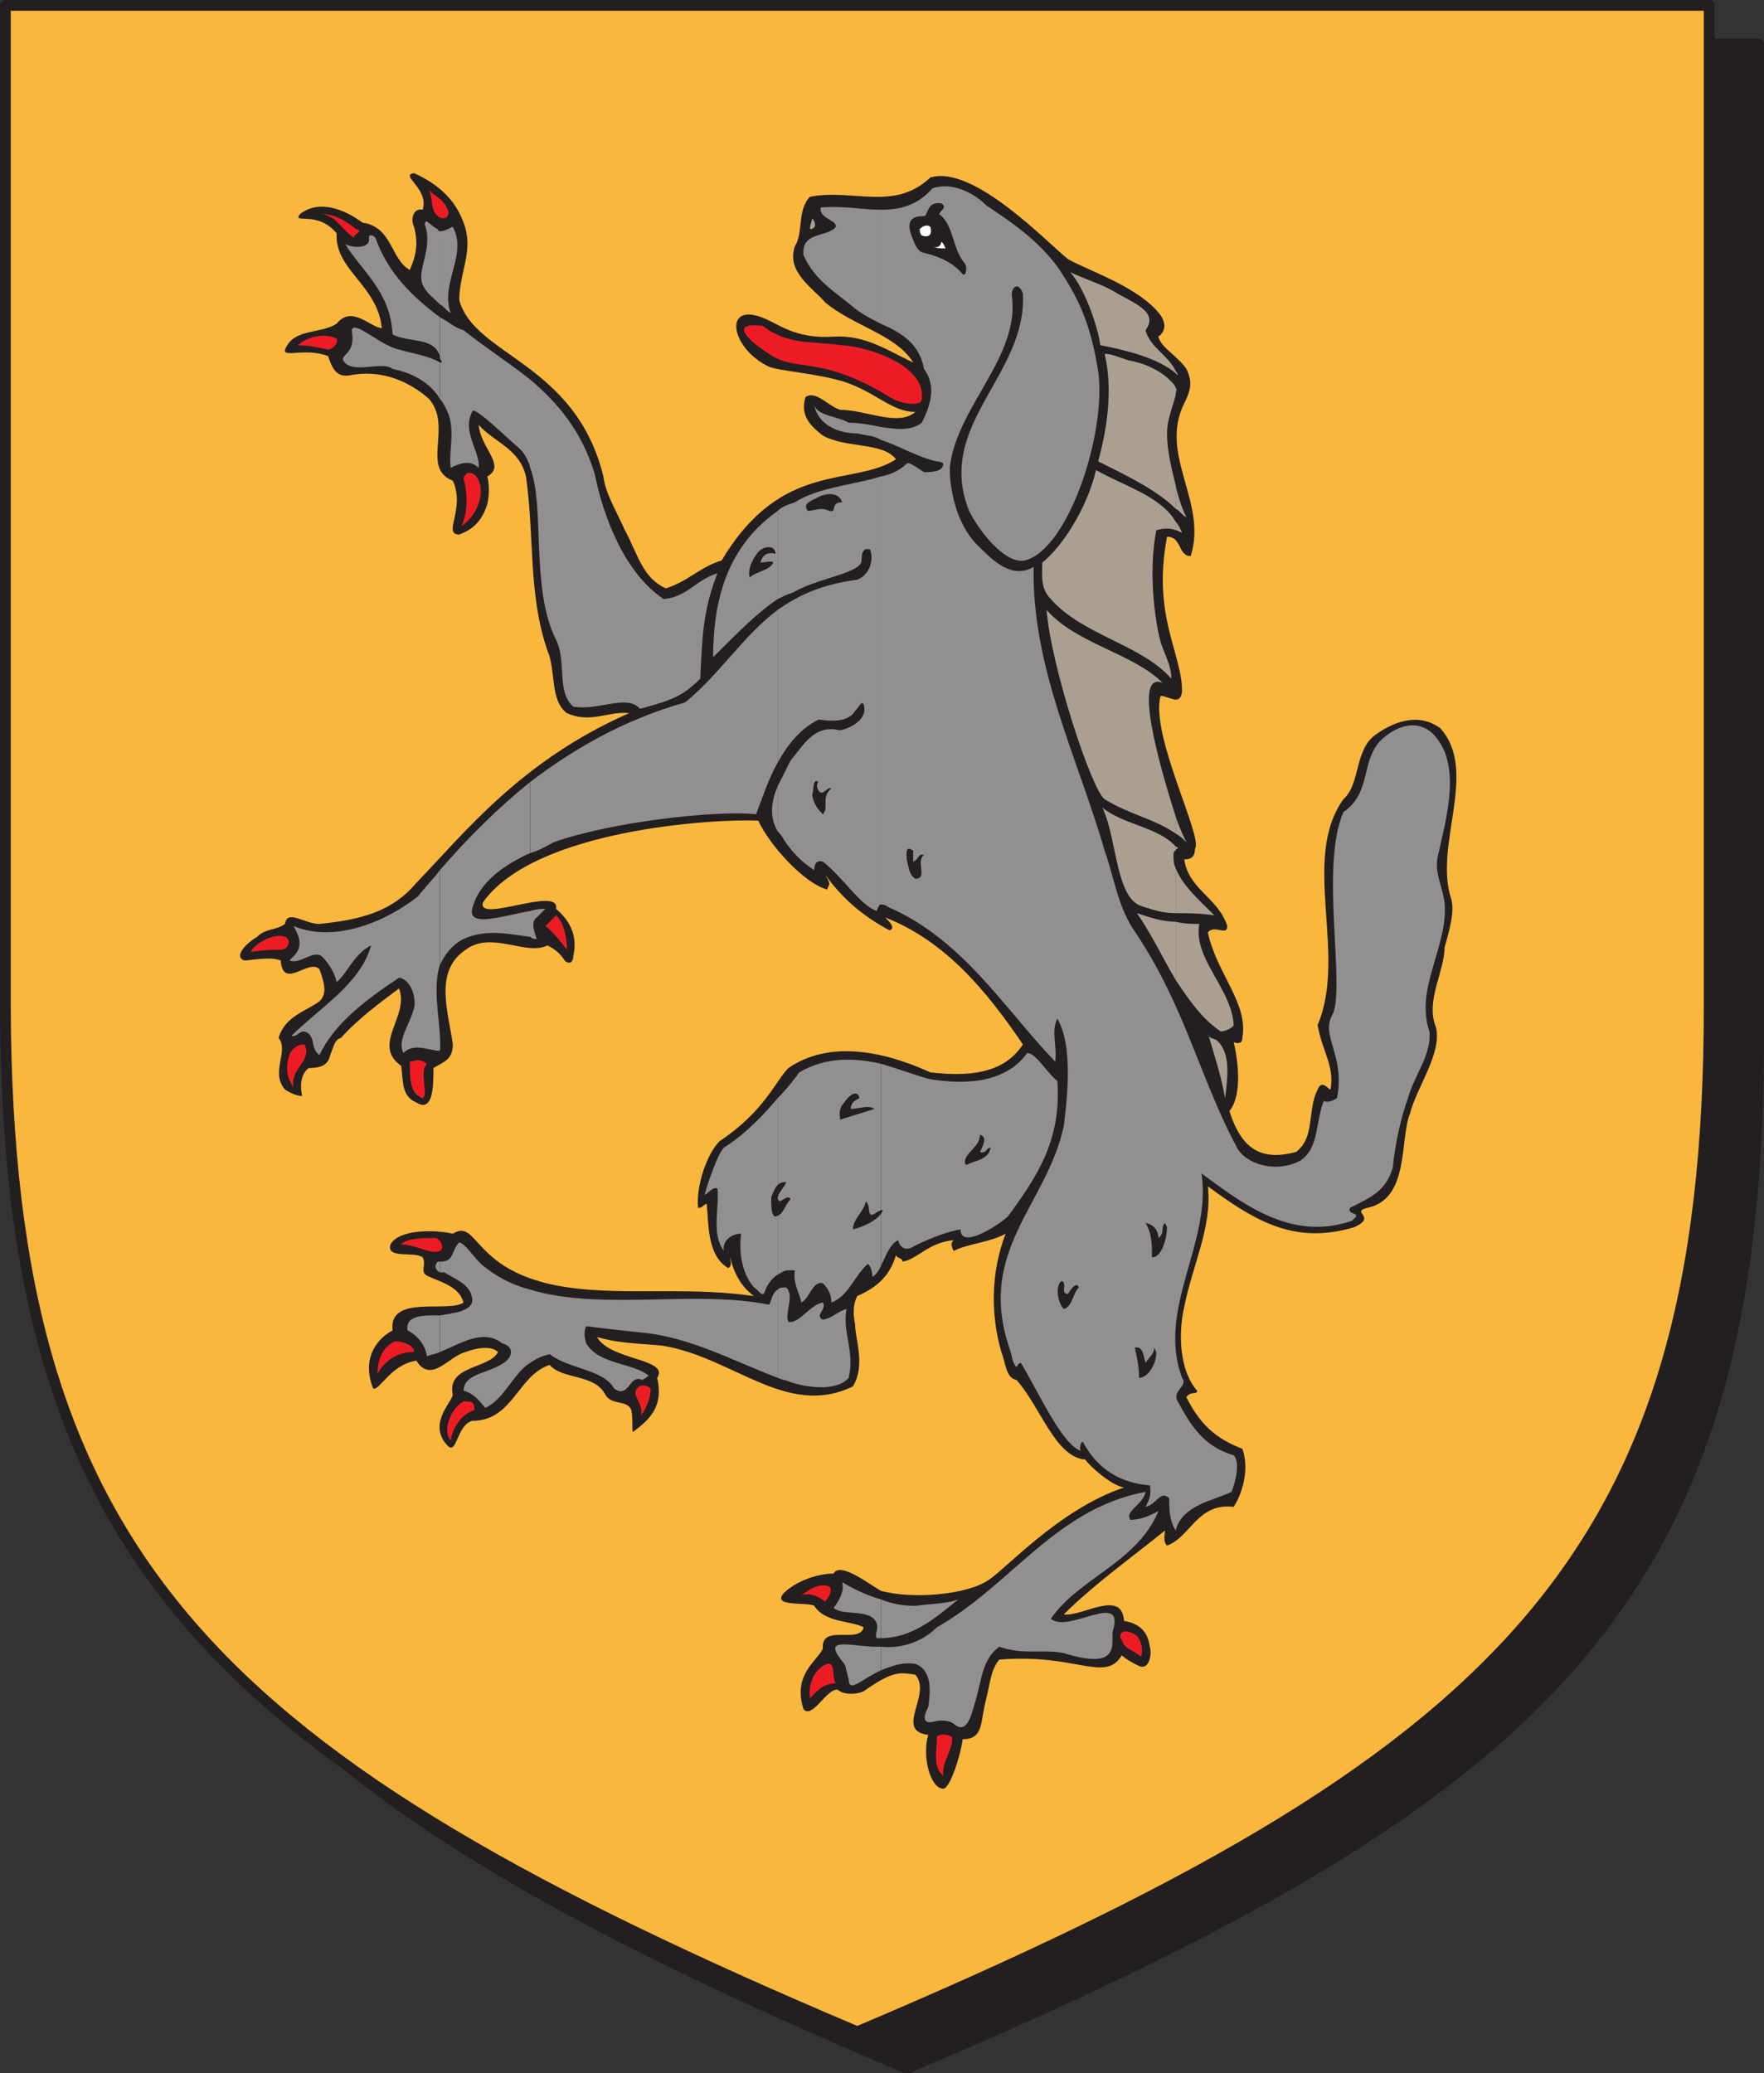
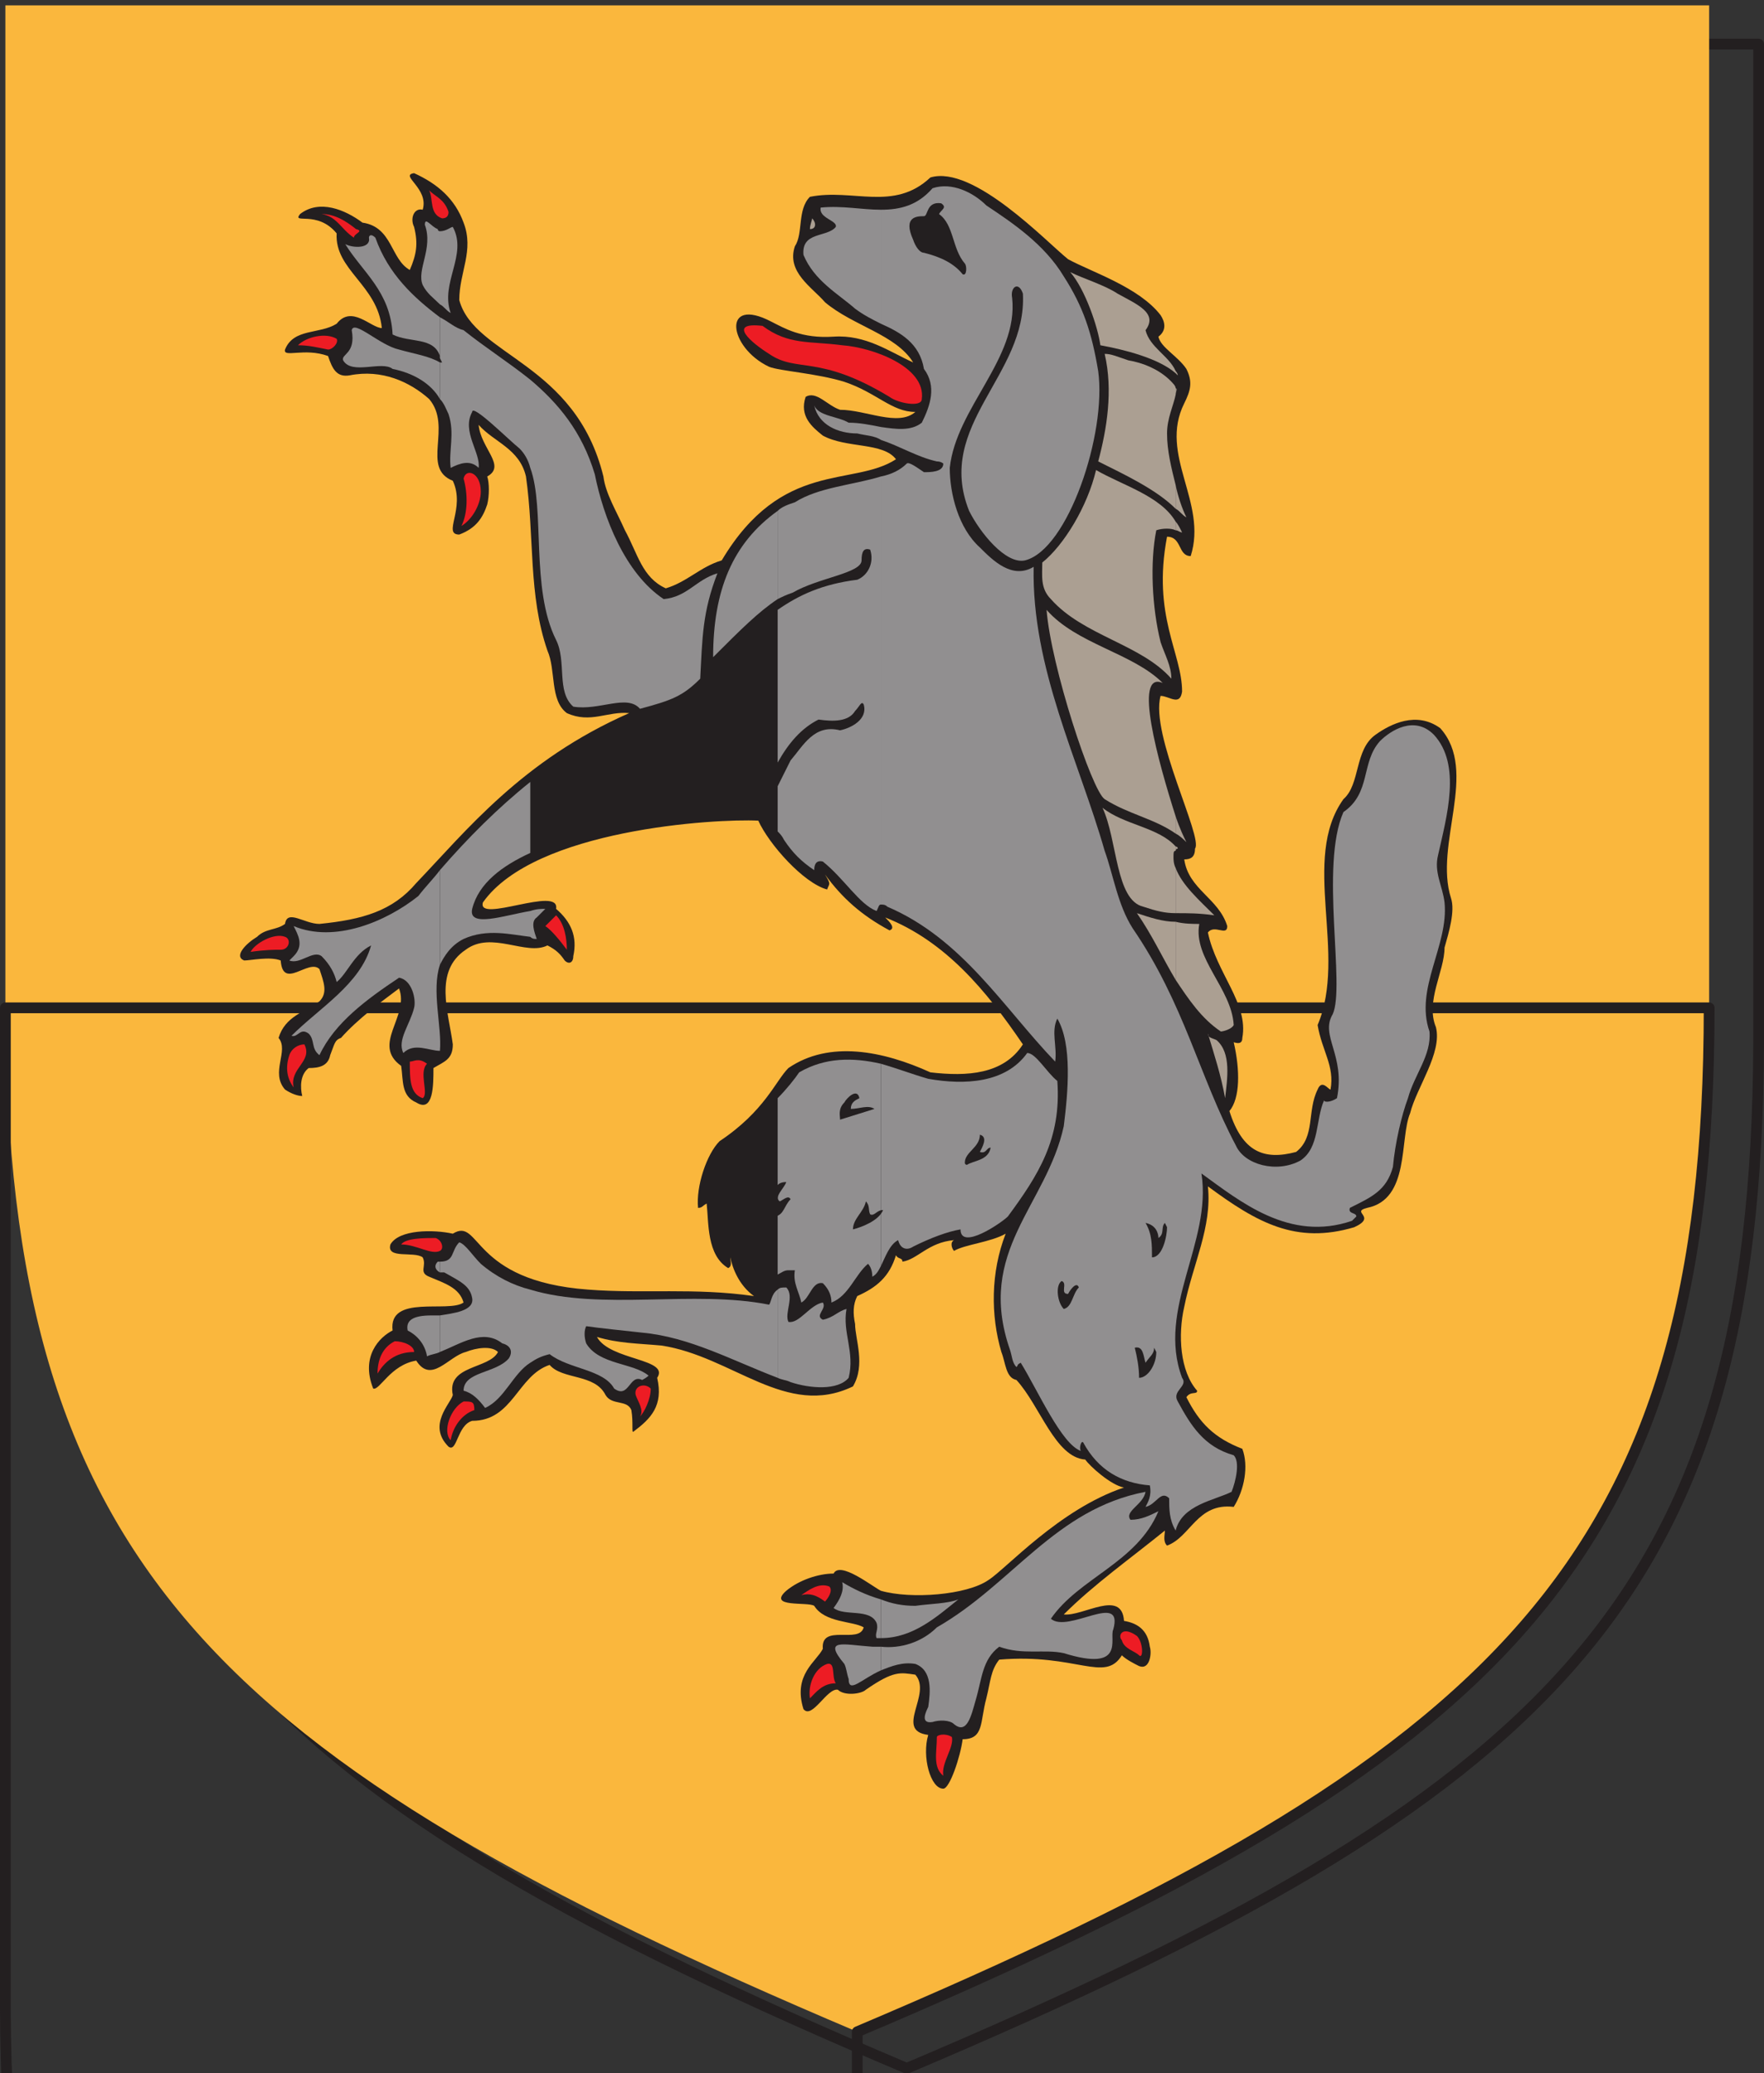
<svg xmlns="http://www.w3.org/2000/svg" width="615" height="722.852">
  <rect width="100%" height="100%" fill="#333333" stroke="none" />
-   <path fill="#231f20" fill-rule="evenodd" d="M316.125 721.125c225-95.25 296.25-163.5 297-357V15.375h-594v348.75c0 193.5 72 261.75 297 357" />
  <path fill="none" stroke="#231f20" stroke-linecap="round" stroke-linejoin="round" stroke-miterlimit="10" stroke-width="3.75" d="M316.125 721.125c225-95.25 296.25-163.5 297-357V15.375h-594v348.75c0 193.5 72 261.75 297 357zm0 0" />
  <path fill="#fab73d" fill-rule="evenodd" d="M298.875 708.375c225-95.25 297-164.25 297-357V1.875h-594v349.5c.75 192.75 72 261.75 297 357" />
-   <path fill="none" stroke="#231f20" stroke-linecap="round" stroke-linejoin="round" stroke-miterlimit="10" stroke-width="3.75" d="M298.875 708.375c225-95.25 297-164.25 297-357V1.875h-594v349.5c.75 192.75 72 261.75 297 357zm0 0" />
+   <path fill="none" stroke="#231f20" stroke-linecap="round" stroke-linejoin="round" stroke-miterlimit="10" stroke-width="3.75" d="M298.875 708.375c225-95.25 297-164.25 297-357h-594v349.5c.75 192.75 72 261.75 297 357zm0 0" />
  <path fill="#231f20" fill-rule="evenodd" d="M335.625 606.375c7.5 0 6-6 8.25-14.25 1.5-6 1.5-9.75 4.5-13.5 27-2.25 36.75 8.25 42.75-1.5 1.5 1.5 4.5 3 6 3.75 3.75 1.5 4.5-4.5 3.75-6.75-.75-6-4.5-8.25-9-9-.75-11.25-14.25-1.5-21-2.25 10.5-10.5 23.25-19.5 35.25-29.25 0 1.5-.75 3.75.75 5.25 8.25-3 10.5-15 23.25-13.5 3.75-6 5.25-14.25 3-20.25-9.75-3.75-15-9-19.5-18 1.5-2.25 3.75-.75 3.75-2.25-6-6.75-6.75-19.5-4.5-29.25 3-15 9.75-27.75 8.25-42 17.25 12.75 30.75 20.25 51 14.25 8.25-3.75-1.5-5.25 4.5-6.75 15-3 11.25-24 15-33 2.25-9 11.25-21 9-30-3.75-9 3-19.5 3-27.75 1.5-5.25 3.75-12.75 2.25-17.25-6-18.75 9.75-44.25-3.75-59.25-8.25-6-17.25-1.5-22.5 2.25-7.5 5.25-5.25 17.25-11.25 22.5-15 21 1.5 54-9 78.75 1.5 9 6 14.25 4.5 22.5-.75 0-3-3.75-4.5 0-3.75 7.5-.75 16.5-7.5 21.75-11.25 3-18.75 0-23.25-14.25 3.75-4.5 3.75-14.25 1.5-24 2.25.75 3 0 3-1.5 2.25-12-9-22.5-12-36.75 2.25-3 6.75 1.5 6.75-2.25-3-9.75-13.5-12.75-15-23.25 2.25 0 3.75-.75 3.75-3.75 3-3.75-15.75-39.75-12-53.25 3 0 6.75 3.75 7.5-1.5 0-13.5-10.5-26.25-5.25-54 5.25 0 3.75 6.75 8.25 6.75 6-18.75-11.25-35.25-2.25-53.25 2.25-4.5 3-7.5.75-12-3-4.5-9-7.5-9.75-11.25 3-2.25 2.25-5.25.75-7.5-7.5-9.75-24-15-32.25-19.5-7.5-6-33-33-48-28.5-12.75 12-27 3.75-42 6.75-4.5 4.5-2.25 12.75-5.25 17.25-3 9 6 14.25 10.5 19.5 9.75 8.25 24.75 11.25 30.75 21-8.25-3.75-16.5-9.75-27.75-9s-17.25-3-21.75-5.25c-17.25-9-15 9-.75 15.75 3.75 1.5 16.5 2.25 26.25 5.25 11.25 3.75 16.5 10.5 24.75 10.5-6 5.25-17.25-.75-26.25-.75-4.5-1.5-8.25-6.75-12-4.5-2.25 6.75 2.25 10.5 6 13.5 8.25 4.5 21 2.25 25.5 8.25-15 9.75-39.75 0-60.75 35.25-7.5 2.25-12 7.5-19.5 9.75-8.25-3.75-9.75-12-14.25-20.25-3-6.75-6.75-12.75-7.5-18.75-9.75-39.75-45-42-50.25-61.5 0-9.75 5.25-17.25 1.5-27-3-8.25-9-13.5-17.25-17.25-5.25.75 5.25 5.25 3 12.75-3-.75-4.5 3-3 6 1.5 6 .75 9.75-1.5 15-6.75-3.75-6-15-16.5-16.5-6-4.5-15-8.25-21.75-3-3 3.75 6-1.5 12.75 6.75-.75 12.75 14.25 18 15.75 33-3.75 0-10.5-8.25-15.75-1.5-6 3.75-15 1.5-18 9-.75 3 6.75-.75 15 2.25 1.5 4.5 3 7.5 7.5 6.75 11.25-2.25 21 2.25 27.75 8.25 8.25 9.75-3 24 8.25 28.5 4.5 9.75-3.75 18.75 2.25 18.75 6-2.25 8.25-6 9.75-10.5.75-3 .75-7.5 0-9.75 6.75-3.75-2.25-9.75-3-18 5.25 6 14.25 8.25 16.5 18 3 21 .75 41.25 7.5 60.75 3 6.75.75 17.25 6.75 21.75 8.25 3.75 14.25-.75 21.75 0-37.5 16.5-57 41.25-74.25 59.25-8.25 9.75-18.75 12.75-33.75 14.25-5.25 0-11.25-5.25-12 0-3 2.25-6.75 1.5-9.75 4.5-3.75 2.25-8.25 6.75-4.5 8.25 2.25 0 9-1.5 12.75 0 .75 10.5 9.75-.75 13.5 3 1.5 4.5 3 8.25 0 11.25-5.25 3.75-12 5.25-14.25 12.75 3.75 4.5-3 12 2.25 18 2.25 1.5 4.5 2.25 6 2.25-.75-3-.75-7.5 2.25-9.75 3.75 0 6.75-.75 7.5-4.5 1.5-3.75 1.5-5.25 3.75-6 6-6.75 14.25-12.75 20.25-17.25 3.75 9.75-9.75 19.5.75 27 .75 5.25 0 10.5 5.25 12.75 6 3.75 6-6 6-12 3.75-2.25 6.75-3 6.75-8.25-1.5-11.25-6.75-25.5 4.5-33 9-6.75 21 2.25 28.5-1.5 3 1.5 4.5 3 6 5.25 1.5 1.5 3 .75 3-1.5 1.5-6.75-.75-12-6-16.5 1.5-8.25-27.75 5.25-25.5-2.25 18-25.5 81-29.25 96-28.5 3.75 8.25 15.75 21.75 24 24 .75-2.25 1.5-1.5-.75-5.25 6 8.25 12.75 14.25 22.5 19.5 2.25-.75 0-3-1.5-4.5 21 8.25 35.25 25.5 48 44.25-6.75 10.5-19.5 11.25-32.25 9.75-16.5-7.5-35.25-11.25-49.5-1.5-4.5 4.5-8.25 15-24 25.5-4.5 4.5-8.25 15.75-7.5 23.25 1.5 0 1.5-.75 3-1.5.75 6.75 0 18 7.5 22.5 1.5-.75.75-2.25.75-3.75.75 3.75 3 9.75 8.25 13.5-21-3-38.25-.75-57.75-2.25-41.25-3-37.5-25.5-47.25-19.5-6.75-1.5-18.75-1.5-21.75 3.75-1.5 5.25 8.25 2.25 11.25 4.5 1.5 3-1.5 5.25 2.25 6.75 5.25 2.25 10.5 3.75 12 9-5.25 3.75-26.25-3-24.75 9.75-4.5 2.25-11.25 9-6.75 20.25 2.25.75 6-8.25 15-9.75 5.25 8.25 11.25-1.5 17.25-3 3.75-1.5 9-2.25 11.25 0-3 6-18 4.5-15.75 15-.75 3-9 10.5-1.5 18 3 2.25 3-7.5 8.25-9 14.25 0 15.75-15.75 27-19.5 4.5 5.25 15.75 3 19.5 10.5 2.25 3.75 7.5 1.5 9 5.25.75 4.5 0 8.25.75 7.5 6-4.5 10.5-9 8.25-18.75 4.5-6.75-16.5-6-21-14.25 7.5 2.25 14.25 2.25 22.5 3 24.75 3.75 43.5 25.5 66.75 14.25 4.5-7.5.75-16.5.75-21.75-.75-3.75-.75-6.75.75-9.75 6.75-3 11.25-6.75 13.5-14.25.75 1.5 2.25.75 2.25 2.25 5.25-.75 9-6.75 18-7.5-1.5.75-.75 3 0 3.75 3.75-2.25 12.75-3 18-6-5.25 13.5-5.25 28.5-1.5 41.25 1.5 3.75 1.5 9 5.25 9.75 8.25 9 13.5 27 24 27.75 1.5 2.25 9 9 13.5 9.75-22.5 7.5-41.25 28.5-47.25 32.25-7.5 5.25-27 6.75-37.5 3.75-3-1.5-14.25-10.5-16.5-6-5.25 0-12 2.25-16.5 6-6.75 6 7.5 3.75 9.75 5.25 3.75 6 13.5 5.25 17.25 7.5-1.5 6-15-1.5-14.25 7.5-2.25 4.5-10.5 9-6.75 21 3 3.75 8.25-7.5 12-6.75 2.25 2.25 8.25 1.5 9.75 0 9.75-6.75 12-6 17.25-5.25 6 6.75-7.5 19.5 4.5 21-2.25 7.5.75 18.75 5.25 18.75 2.25 0 6-11.25 6.75-17.25" />
  <path fill="#918f90" fill-rule="evenodd" d="M307.125 574.125v8.25c3.75-1.5 7.5-3 12-2.25 6 2.25 5.25 9.75 4.5 15-.75 1.5-3 6 1.5 5.25 2.25-.75 6-.75 7.5.75 4.5 3.75 6-3 7.5-8.25 2.25-7.5 2.25-14.25 8.25-18.75 8.25 3 15.75.75 22.5 2.25 21.75 6.75 15.75-5.25 17.25-8.25 3.75-13.5-15.75 1.5-21.75-3.75 9.75-14.25 30-19.5 37.5-37.5-3 1.5-6 3-9.75 3-2.25-3 4.5-5.25 5.25-9.75-31.5 6-46.5 32.25-72.75 47.25-5.25 5.25-12.75 7.5-19.5 6.75" />
  <path fill="#918f90" fill-rule="evenodd" d="M307.125 557.625v13.5c11.25 0 19.5-7.5 27-13.5-3.75 1.5-9.75 1.5-15 2.25-4.5 0-8.25-.75-12-2.25m0-186.75v70.5c1.5-3 3-7.5 6-9 .75 3 3 3.75 5.25 2.25 6-3 12-5.25 16.5-6 0 7.5 14.25-2.25 16.5-4.5 10.5-14.25 18.75-27 17.25-47.25-3.75-3-7.5-9.75-10.5-9.75-7.5 10.5-21.75 11.25-34.5 9-5.25-1.5-11.25-3.75-16.5-5.25" />
  <path fill="#918f90" fill-rule="evenodd" d="M307.125 166.125v149.25c.75 0 1.5 0 2.25.75 26.25 11.25 40.5 35.25 58.5 54 .75-5.25-1.5-10.5.75-15 5.25 9 3.75 25.5 2.25 37.5-6 27.75-30.75 43.5-18.75 78 .75 2.25.75 4.5 2.25 6 .75-.75 0-.75 1.5-1.5 6 9.75 14.25 28.5 21 30.75-.75-.75 0-3.75.75-3 5.25 9.75 13.5 14.25 23.25 15 .75 3.75-.75 6-1.5 7.5 3.75-.75 5.25-6 8.25-3 0 3.75 0 7.5 2.25 11.25 2.25-9 13.5-10.5 19.5-13.5 1.5-3.75 3-10.5.75-12.75-10.5-3-15-10.5-19.5-18.75-2.25-3.75 3.75-5.25 1.5-8.25-9-24 10.5-47.25 6.75-71.25 13.5 9.75 30.75 24 52.5 16.5l1.5-1.5c0-1.5-3-.75-2.25-3 7.5-3.75 12.75-6 15-14.25.75-8.25 3-18 5.25-24 2.25-8.25 8.25-15 7.5-23.25-5.25-15 6.75-30 5.25-45-.75-6-3.75-10.5-2.25-16.5 3-13.5 8.25-31.5-1.5-42-6.75-6.75-15-1.5-18.75 2.25-6.75 7.5-3 18-12.75 24.75-8.25 18.75.75 60.75-3.75 70.5-4.5 7.5 4.5 14.25 1.5 29.25-2.25 1.5-4.5 1.5-4.5.75-3 6.75-1.5 16.5-8.25 21-8.25 4.5-19.5 1.5-22.5-5.25-12.75-24-18-49.5-36-75.75-5.25-8.25-6.75-18.75-9.75-27-9-31.5-25.5-63.75-24.75-99-7.5 4.5-14.25-2.25-18.75-6.75-7.5-6.75-10.5-18.75-10.5-27.75 2.25-21 24-38.25 21.75-59.25-.75-3.75 2.25-6 3.75-1.5 1.5 28.5-30.75 45.75-18.75 75.75 3.75 7.5 12.75 18.75 19.5 17.25 15-3.75 28.5-44.25 25.5-66-2.25-13.5-5.25-22.5-12-33-6.75-11.25-18-18.75-27-24.75-4.5-4.5-12-8.25-18.75-6-5.25 6-11.25 7.5-18 7.5v39.75c6.75 3 13.5 6.75 15 15.75 4.5 6 2.25 12.75-.75 18.75-3.75 3-9 2.25-14.25 1.5v4.5c6.75 2.25 12.75 6 19.5 7.5 1.5 0 2.25.75 2.25.75 0 3-4.5 3-6.75 3-2.25-1.5-5.25-3.75-6-3-2.25 2.25-5.25 3.75-9 4.5m0-53.25v-39.75c-6.75 0-13.5-1.5-21-.75-.75 3.75 6 4.5 5.25 6.75-3 3.75-12 1.5-11.25 9.75 3.75 9 12 13.5 18 18.75 3 2.25 6 3.75 9 5.25m0 40.5v-4.5c-3.75-.75-7.5-1.5-11.25-1.5-3.75-2.25-10.5-2.25-12-6 1.5 6.75 8.25 9.75 15 9.75 3 .75 6 .75 8.25 2.25m0 162v-149.25c-9.75 3-21.75 3.75-30 9-2.25.75-4.5 1.5-6 3v30.75c1.5-.75 3-1.5 5.25-2.25 9-5.25 24-6.75 24-11.25 0-3 .75-4.5 3-3.75 1.5 4.5-.75 9-4.5 10.5-12 1.5-20.25 5.25-27.75 10.5v53.25c3.75-6.75 8.25-12 14.25-15 5.25.75 10.5.75 12.75-3 1.5-1.5 2.25-3.75 3-2.25 1.5 5.25-4.5 8.25-8.25 9-9-2.25-12.75 5.25-17.25 10.5l-4.5 9v15.75c.75.75 1.5 1.5 2.25 3 3 4.5 6 7.5 10.5 10.5 0-.75 0-3.75 3-3 7.5 6 12.75 15 18.75 17.25.75-1.5.75-2.25 1.5-2.25m0 126v-70.5c-9.75-2.25-19.5-2.25-28.5 3-1.5 2.25-4.5 6-7.5 9v61.5c1.5-.75 2.25-1.5 3.75-1.5h2.25c-.75 4.5 1.5 7.5 2.25 11.25 3-1.5 3.75-7.5 7.5-6.75 2.25 2.25 3 4.5 3 6.75 6-2.25 8.25-9.75 12.75-13.5.75.75 1.5 2.25 1.5 4.5 1.5-.75 2.25-2.25 3-3.75m0 129.75v-13.5c-5.25-1.5-9.75-3.75-13.5-6 .75 3-.75 6-3 9 3.75 3 12.75 0 15 5.25.75 2.25-.75 3.75 0 5.25h1.5m0 11.25v-8.25h-3c-10.5-.75-17.25-3-9.75 6 .75 1.5.75 3 1.5 5.25 0 5.25 4.5 0 11.25-3" />
  <path fill="#918f90" fill-rule="evenodd" d="M271.125 449.625v30.75c1.5.75 3 .75 4.5 1.5 6.75 2.25 16.5 3 20.25-1.5 2.25-9-2.25-15.75-.75-24-3 .75-4.5 3-8.25 3.75-3-1.5 1.5-3.75 0-6-4.5.75-8.25 7.5-12 6.75-1.5-3 2.25-9-.75-12-1.5 0-2.25 0-3 .75m0-240.75v-30.75c-15.75 11.25-22.5 27.75-22.5 51 9.75-9.75 15.75-15.75 22.5-20.25" />
-   <path fill="#918f90" fill-rule="evenodd" d="M271.125 265.875v-53.25c-12 9-20.25 22.5-32.25 32.25-21 6-38.25 15.75-54 27.75v24.75c3-.75 5.25-2.25 8.25-3.75 18.75-6.75 55.5-11.25 70.5-9.75 2.25-6 4.5-12.75 7.5-18m0 24v-15.75c-2.25 5.25-3 10.5 0 15.75m0 154.5v-61.5c-4.5 5.25-10.5 12-18.75 17.25-2.25 2.25-6 13.5-6.75 16.5 1.5-.75 3-3 4.5-2.25.75 6.75-2.25 15.75 2.25 21.75-.75-3 2.25-6 6-6-.75 6 0 13.5 4.5 18.75 1.5.75 3 3.75 3.75 1.5s2.25-4.5 4.5-6" />
  <path fill="#918f90" fill-rule="evenodd" d="M271.125 480.375v-30.75c-2.25 1.5-2.25 4.5-3 5.25-26.25-5.25-58.5 2.25-83.25-5.25v25.5c2.25-1.5 3.75-2.25 6.75-3 6.75 5.25 18.75 5.25 22.5 12 5.25 3.75 5.25-5.25 9.75-3 1.5-.75 2.25-1.5 2.25-1.5-5.25-4.5-17.25-3.75-21.75-11.25-.75-2.25-.75-4.5 0-6 5.25.75 12.75 1.5 19.5 2.25 16.5 1.5 31.5 9.75 47.25 15.75m-86.25-162.75v9c.75.75 1.5.75 2.25.75-.75-2.25-2.25-6 0-7.5l3-3c-1.5 0-3 0-5.25.75m0-185.25v30.75c5.25 14.25 0 42 9 60 3.75 7.5 0 18 6 23.25 9 1.5 18.75-4.5 23.25.75 11.25-3 15-4.5 21-10.5.75-14.25.75-23.25 6-36.75-7.5 2.25-10.5 8.25-18.75 9-13.5-9-21-28.5-24-43.5-4.5-15-12.75-24.75-22.5-33m0 30.75v-30.75c-7.5-6-15.75-11.25-23.25-17.25-3-.75-5.25-3-8.25-4.5v14.25l.75 1.5h-.75v12.75c1.5 1.5 2.25 3.75 3 5.25 2.25 6.75 0 12.75.75 18.75 3-1.5 6.75-3 9.75 0 .75-5.25-6-12.75-2.25-19.5 0-3 12.75 9.75 16.5 12.75 1.5 1.5 3 3.75 3.75 6.75m0 134.25v-24.75c-11.25 9-21.75 19.5-31.5 30.75v33c1.5-3 3.75-6.75 8.25-9 8.25-3.75 16.5-1.5 23.25-.75v-9c-9 1.5-21.75 6-20.25-.75 2.25-9 10.5-15 20.25-19.5m0 177.75v-25.5c-6-1.5-12-4.5-17.25-9-3-3-5.25-6.75-7.5-7.5-3 3-1.5 6.75-6.75 6.75v3.75h1.5c5.25 3 9 4.5 9.75 9s-6.75 5.25-11.25 6v12.75c7.5-3 15-8.25 21.75-3 3 .75 3.75 3 2.25 5.25-4.5 5.25-15.75 4.5-15.75 11.25 3 .75 5.25 3 7.5 6 6.75-3 9.75-12 15.75-15.75m-31.5-394.5v25.5c1.5.75 2.25 2.25 3.75 3-3.75-10.5 6-20.25.75-30-.75 0-2.25 1.5-4.5 1.5m0 25.5v-25.5s-.75 0-.75-.75c-2.25-.75-4.5-4.5-4.5-1.5 3 8.25-3 15.75-.75 21 1.5 3 3.75 4.5 6 6.75" />
  <path fill="#918f90" fill-rule="evenodd" d="M153.375 124.875v-14.25c-9-6.75-18-15-22.5-27.75-1.5-1.5-2.25-.75-2.25 0 .75 3.75-5.25 3.75-8.25 2.25 6 9.75 15.75 16.5 16.5 31.5 6 3 14.25.75 16.5 7.5v.75m0 14.25v-12.75c-3.75-2.25-9-3-14.25-4.5-6.75-1.5-15.75-10.5-16.5-6.75 1.5 8.25-3.75 8.25-3 10.5 3 5.25 13.5 0 17.25 3 7.5 1.5 13.5 5.25 16.5 10.5m0 197.25v-33c-2.25 3-5.25 6-7.5 9-11.25 9-29.25 16.5-43.5 10.5 1.5 3 3.75 6.75 0 10.5l-1.5 1.5c3.75 1.5 8.25-3.75 11.25-1.5 3 3 4.5 6 5.25 9 3.75-3 6-9.75 12-12.75-3.75 13.5-18 21.75-27.75 31.5 2.25.75 3-3 6-.75 2.25 2.25.75 5.25 3.75 7.5 5.25-11.25 16.5-19.5 27.75-27 4.5.75 6 7.5 5.25 10.5-1.5 6-6 11.25-3.75 15.75 3.75-3.75 9-.75 12.75-.75.75-8.25-3-21 0-30m0 107.25v-3.75h-.75c-1.5 1.5-.75 3 .75 3.75m0 27.75v-12.75h-3c-6 0-9 1.5-8.25 5.25 3 1.5 6 4.5 6.75 9 1.5-.75 3-.75 4.5-1.5" />
  <path fill="#231f20" fill-rule="evenodd" d="M397.125 480.375c3 0 6-4.5 6-9l-.75-1.5c0 2.25-1.5 3-3 5.25-.75-2.25-.75-6-3.75-5.25.75 3 1.5 6.75 1.5 10.5m-26.25-24c3-.75 3-5.25 5.25-7.5-.75-2.25-3 .75-3.75 2.25-3 0 0-3.75-2.25-4.5-2.25 1.5-1.5 7.5.75 9.75m30.75-18c3.75 0 5.25-7.5 5.25-10.5l-.75-1.5c-1.5 1.5 0 3.75-2.25 5.25 0-1.5-.75-4.5-4.5-5.25 2.25 3.75 2.25 7.5 2.25 12m-104.25-9.75c3-.75 9-3 10.5-6.75-2.25 0-3 2.25-4.5 1.5-.75-1.5 0-3-1.5-4.5-.75 3.75-4.5 6-4.5 9.75m-27-4.5c3-.75 3-3.75 5.25-6-.75-1.5-2.25 0-3.75.75-2.25-1.5 1.5-4.5 2.25-6.75-3 0-3.75 1.5-5.25 5.25 0 3 0 6.75 1.5 6.75m66.75-18c2.25-1.5 7.5-1.5 8.25-6-1.5 0-1.5 2.25-3.75 1.5.75-1.5 3-5.25 0-6 0 4.5-5.25 6-5.25 9.75 0 .75.75.75.75.75m-44.25-15.75 12-3.75c-2.25-1.5-5.25 0-8.25 0 0-2.25 1.5-3 3-3.75-.75-3.75-4.5 0-5.25 1.5-2.25 2.25-1.5 4.5-1.5 6" />
  <path fill="#ab9f92" fill-rule="evenodd" d="M427.125 382.875c.75-6.75 2.25-15.75-3-20.25-1.5-.75-3-.75-3-2.25 2.25 7.5 4.5 14.25 6 22.5m-17.25-61.5v20.25c4.5 6.75 9 13.5 15.75 18 .75 0 3.75-.75 4.5-2.25-.75-12.75-14.25-23.25-12-35.25-2.25 0-5.25 0-8.25-.75m0-18.75v15.75c4.5 0 8.25 0 13.5.75-5.25-5.25-11.25-10.5-13.5-16.5m0-7.5v1.5c0-.75.75-.75.75-.75 0-.75-.75-.75-.75-.75m0-10.5v6c1.5.75 3 2.25 3.75 3-.75-1.5-2.25-4.5-3.75-9m0-102.75v3c.75 0 1.5.75 2.25.75-.75-1.5-1.5-3-2.25-3.75m0-12.75v8.25c1.5.75 2.25 2.25 3.75 3-1.5-3-3-7.5-3.75-11.25m0-33.75v2.25c0-.75.75-2.25 0-2.25m0-6v.75l.75.75c0-.75-.75-1.5-.75-1.5m0 .75v-.75c-2.25-5.25-9-8.25-10.5-14.25 4.5-6-3-9-9.75-12.75-4.5-3-12-5.25-16.5-7.5 5.25 6 9.75 19.5 10.5 25.5 8.25 1.5 20.25 4.5 26.25 9.75" />
  <path fill="#ab9f92" fill-rule="evenodd" d="M409.875 137.625v-2.25c0-.75-.75-1.5-.75-1.5-4.5-5.25-11.25-7.5-15.75-8.25-4.5-1.5-6-2.25-8.25-2.25 3 12.75.75 26.25-2.25 37.5 9 4.5 20.25 9.75 27 16.5v-8.25c-1.5-6-3-12-3-18 0-5.25 2.25-9.75 3-13.5m0 47.25v-3c-5.25-9-18.75-12.75-27.75-18-3 12.75-11.25 26.25-18.75 32.25 0 4.5-.75 9 3 12.75 11.25 12.75 31.5 15.75 42 27.75 0-4.5-2.25-8.25-3.75-12.75-3-12-3.75-27.75-1.5-39 2.25-.75 5.25-.75 6.75 0m0 105.75v-6c-6-18.75-15-51-4.5-46.5-10.5-10.5-30-13.5-40.5-25.5 1.5 19.5 15.75 63 20.25 66 8.25 5.25 17.25 6.75 24.75 12m0 6v-1.5c-6-6.75-18-7.5-25.5-13.5 5.25 11.25 4.5 32.25 14.25 34.5 4.5 1.5 7.5 2.25 11.25 2.25v-15.75c-.75-1.5-.75-3-.75-3.75 0-1.5 0-2.25.75-2.25m0 45v-20.25c-4.5 0-9-1.5-13.5-3 5.25 7.5 9 15.75 13.5 23.25m-127.5-261.75c2.25 0 2.25-2.25.75-3.75 0 .75-.75 2.25-.75 3.75" />
-   <path fill="#231f20" fill-rule="evenodd" d="M319.125 306.375c4.5 0 0-6 3-8.25-2.25-.75-1.5 1.5-3.75 2.25v-3.75c-3-2.25-2.25 1.5-2.25 3 .75 3 .75 5.25 3 6.75m-32.25-22.5c2.25-2.25-.75-6 3-9-1.5-.75-3 3-4.5.75-.75-1.5-.75-2.25 0-3-2.25-1.5-1.5 3-2.25 4.5.75 3.75 2.25 5.25 3.75 6.75m-25.5-82.5c2.25-2.25 6.75-2.25 8.25-5.25-.75-.75-3 0-4.5 0 .75-3 3-3.75 5.25-3 0-3-3.75-3-6-.75-2.25 3-3.75 6-3 9" />
  <path fill="#ed1c24" fill-rule="evenodd" d="M160.875 183.375c3.75-2.25 6.75-7.5 6.75-12 0-6.75-5.25-8.25-6-4.5 1.5 5.25 1.5 12-.75 16.5m-46.5-61.5c1.5 0 3.75-2.25 3-3.75-3.75-2.25-10.5-.75-13.5 2.25 3.75 0 6.75.75 10.5 1.5m9-39c0-1.5 3.75-2.25.75-3-3.75-3-7.5-5.25-12-5.25 5.25.75 6.75 5.25 11.25 8.25m30.75-6.75c1.5 0 2.25-.75 2.25-2.25-1.5-4.5-4.5-5.25-6.75-7.5 1.5 3 0 8.25 4.5 9.75m174.75 543c-.75-4.5 3.75-9.75 3-13.5-2.25-1.5-5.25-.75-5.25 0 0 5.25-1.5 10.5 2.25 13.5m-46.5-27c2.25-2.25 4.5-5.25 9-5.25-1.5-2.25 0-7.5-3-6.75-4.5 1.5-6.75 7.5-6 12m114.75-15c1.5 1.5 1.5-4.5-.75-6.75-5.25-3.75-6.75 0-5.25 1.5.75 3 4.5 3.75 6 5.25m-109.5-18.75c.75-.75 3-3.75 1.5-5.25-3.75-1.5-7.5 1.5-9.75 3 3-.75 5.25 0 8.25 2.25m-130.5-56.25c.75-4.5 3.75-9 8.25-10.5 0-3-.75-3-3.75-3-4.5 2.25-7.5 10.5-4.5 13.5m66-8.25c1.5-1.5 3.75-6 3.75-9.75-2.25-2.25-6-.75-5.25 2.25.75 2.25 3 5.25 1.5 7.5m-91.5-15c2.25-3.75 6-7.5 12.75-7.5 0-2.25-3.75-3.75-6.75-3.75-4.5 2.25-6 6.75-6 11.25m21.75-42.75c1.5-.75.75-3.75-1.5-4.5-3.75 0-10.5 0-12 2.25 5.25 0 10.5 3.75 13.5 2.25m-6-53.25c2.25-1.5-1.5-9 1.5-12-3-2.25-4.5-.75-6-.75 0 6 0 11.25 4.5 12.75m-45-3.75c-1.5-6.75 6.75-9 3.75-15-2.25 0-4.5 1.5-5.25 3.75-1.5 4.5-.75 8.25 1.5 11.25m-4.5-48c3 0 3.75-3.75 1.5-4.5-3.75-1.5-10.5 2.25-12 5.25 5.25-.75 8.25-.75 10.5-.75m99.75 0c0-3.75-.75-9-3.75-12l-3.75 3.75c2.25 1.5 5.25 5.25 7.5 8.25" />
-   <path fill="#231f20" fill-rule="evenodd" d="M289.125 178.125c3 .75 0-3 4.5-3-.75-2.25-3-3.75-7.5-2.25-2.25 1.5-6.75 2.25-4.5 5.25 2.25 0 4.5-1.5 7.5 0" />
  <path fill="#ed1c24" fill-rule="evenodd" d="M321.375 139.125c1.5-11.25-17.25-18-27.75-18.75-11.25-1.5-18.75 0-27.75-6.75-12.75-1.5-3.75 6 2.25 9.75 9.75 6.75 17.25 0 42 15 3 2.25 11.25 3.75 11.25.75" />
  <path fill="#231f20" fill-rule="evenodd" d="M335.625 95.625c1.5.75 1.5-3 .75-3.75-4.5-5.25-3.75-13.5-9-17.25.75-1.5 3-2.25.75-3.75-5.25-.75-4.5 4.5-6 4.5-2.25 0-7.5 0-3.75 8.25.75 2.25 2.25 4.5 3.75 4.5 6 1.5 10.5 3.75 13.5 7.5" />
-   <path fill="#fff" fill-rule="evenodd" d="M325.125 85.875c1.5.75 3 .75 4.5.75 0 0-.75-2.25-1.5-2.25 0 1.5-1.5 2.25-3 1.5m-.75-6.75c-.75-.75-2.25-.75-3.75.75 0 0 0 1.5.75 2.25 2.25.75 3.75 0 3-3" />
</svg>